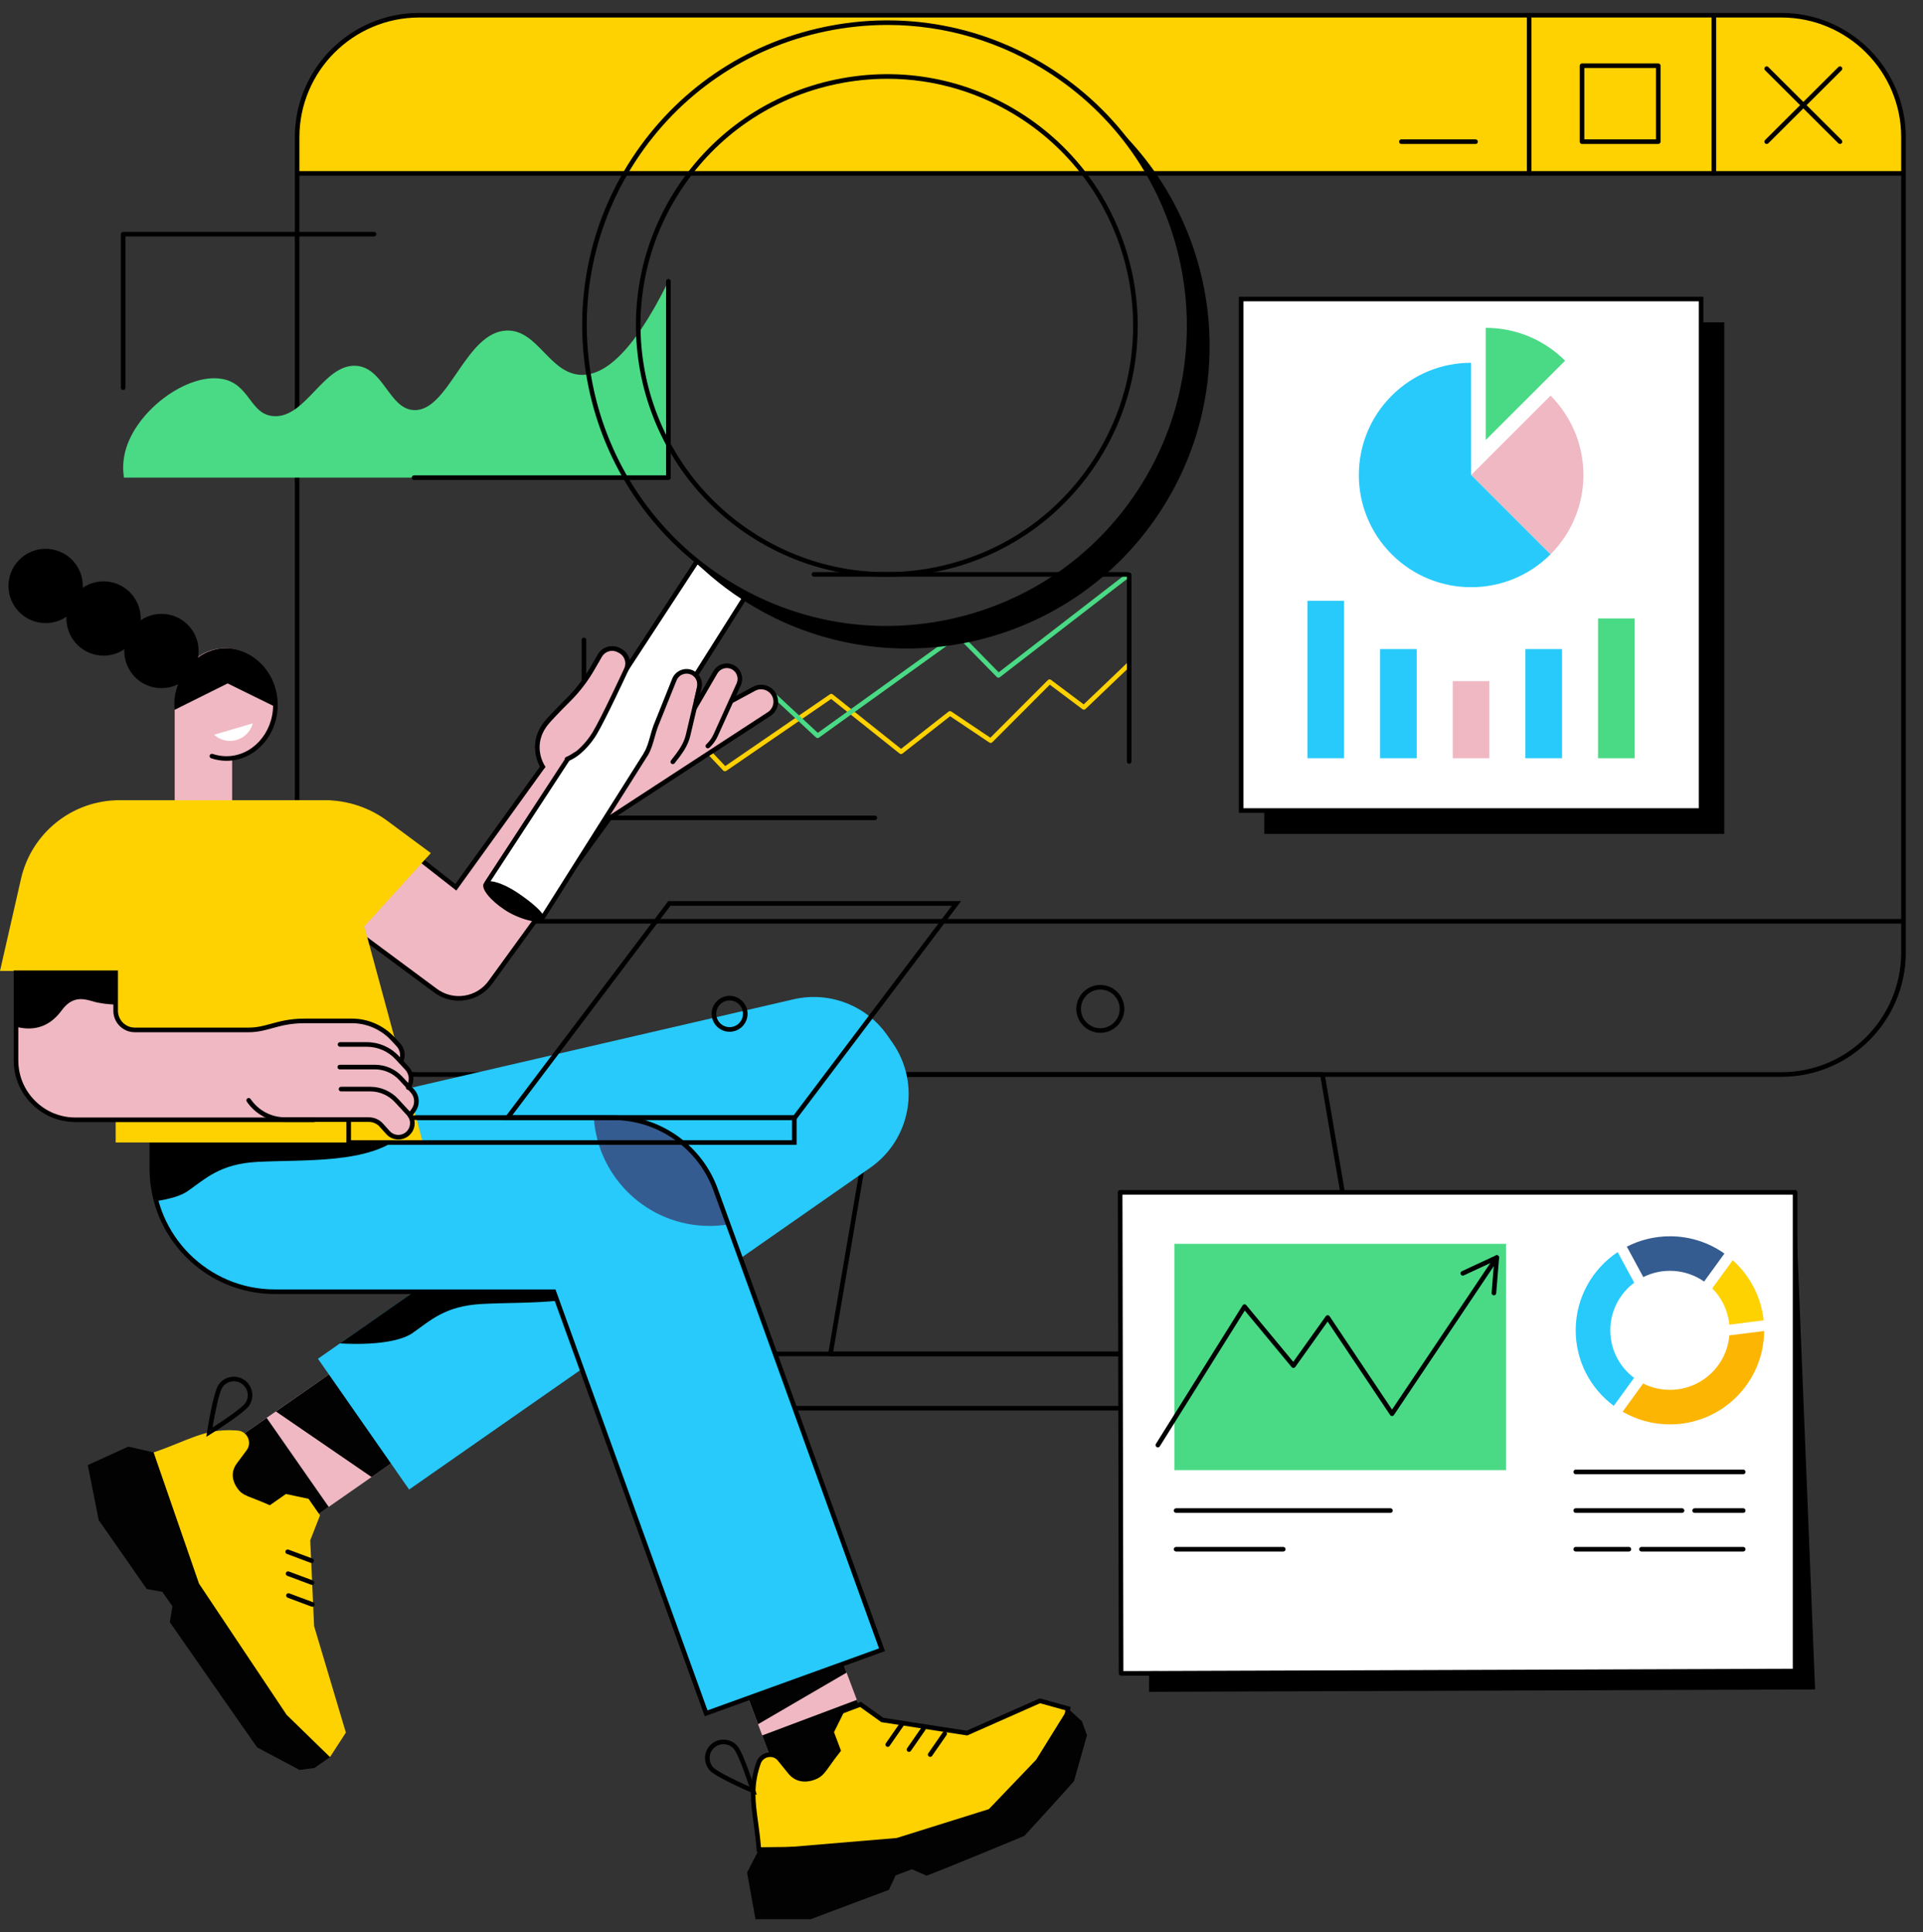
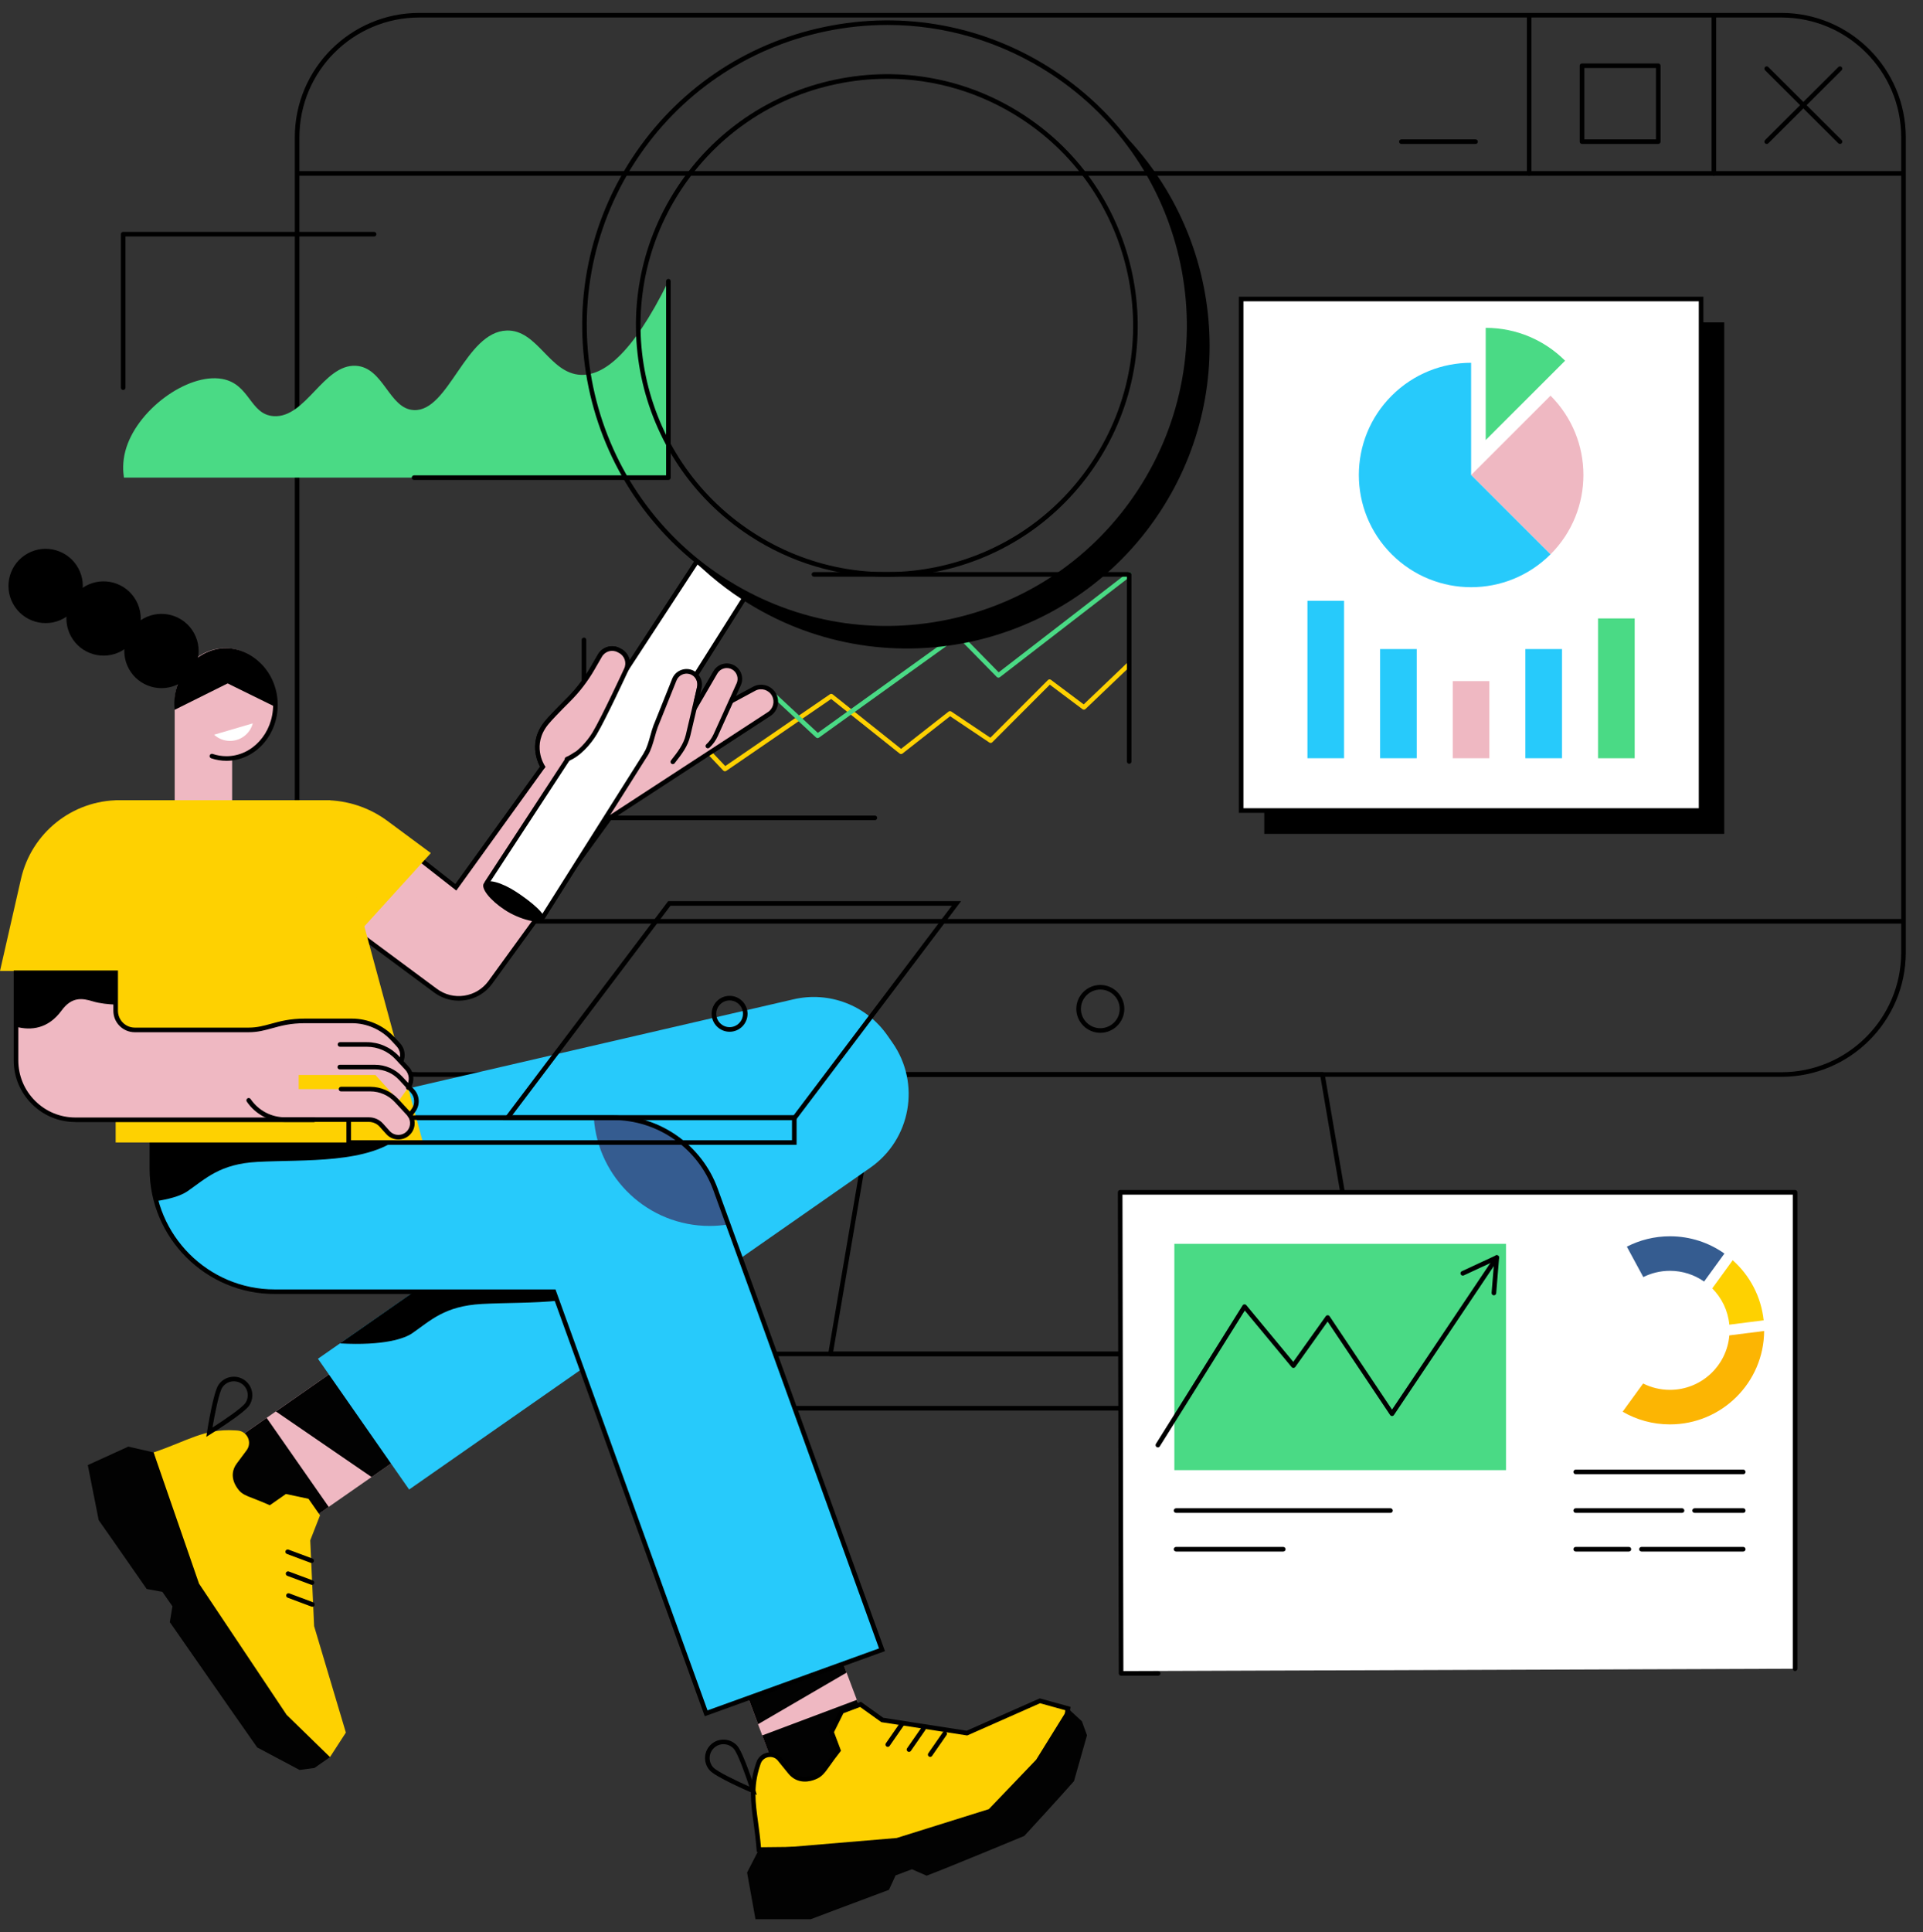
<svg xmlns="http://www.w3.org/2000/svg" width="447" height="449" viewBox="0 0 447 449" fill="none">
  <rect x="0" y="0" width="447" height="449" fill="#333333" stroke="none" />
  <g clip-path="url(#clip0_351_1384)">
-     <path d="M442.375 40.106H69.065V32.645C69.065 16.725 81.979 3.823 97.913 3.823H413.521C429.455 3.823 442.369 16.725 442.369 32.645V40.106H442.375Z" fill="#FED101" />
    <path d="M442.017 40.838H69.514C69.221 40.838 68.98 40.598 68.98 40.304C68.98 40.01 69.221 39.77 69.514 39.77H442.017C442.311 39.77 442.551 40.01 442.551 40.304C442.551 40.598 442.311 40.838 442.017 40.838Z" fill="black" />
    <path d="M398.389 40.838C398.095 40.838 397.854 40.598 397.854 40.304V3.625C397.854 3.331 398.095 3.091 398.389 3.091C398.683 3.091 398.924 3.331 398.924 3.625V40.304C398.924 40.598 398.683 40.838 398.389 40.838Z" fill="black" />
    <path d="M355.456 40.838C355.162 40.838 354.922 40.598 354.922 40.304V3.625C354.922 3.331 355.162 3.091 355.456 3.091C355.75 3.091 355.991 3.331 355.991 3.625V40.304C355.991 40.598 355.75 40.838 355.456 40.838Z" fill="black" />
    <path d="M414.082 250.236H97.448C81.504 250.236 68.531 237.275 68.531 221.344V31.892C68.531 15.962 81.504 3 97.448 3H414.082C430.027 3 443 15.962 443 31.892V221.344C443 237.275 430.027 250.236 414.082 250.236ZM97.448 4.068C82.091 4.068 69.6 16.549 69.6 31.892V221.344C69.6 236.687 82.091 249.168 97.448 249.168H414.082C429.439 249.168 441.931 236.687 441.931 221.344V31.892C441.931 16.549 429.439 4.068 414.082 4.068H97.448Z" fill="black" />
    <path d="M442.374 214.631H69.156C68.862 214.631 68.622 214.39 68.622 214.097C68.622 213.803 68.862 213.562 69.156 213.562H442.369C442.663 213.562 442.904 213.803 442.904 214.097C442.909 214.39 442.668 214.631 442.374 214.631Z" fill="black" />
    <path d="M318.489 315.167H193.047C192.892 315.167 192.743 315.097 192.641 314.975C192.539 314.857 192.497 314.697 192.523 314.542L203.625 249.611C203.668 249.355 203.893 249.168 204.155 249.168H307.397C307.659 249.168 307.878 249.355 307.926 249.611L319.028 314.542C319.055 314.697 319.012 314.857 318.911 314.975C318.793 315.097 318.644 315.167 318.489 315.167ZM193.678 314.099H317.852L306.938 250.236H204.598L193.678 314.099Z" fill="black" />
    <path d="M335.396 327.787H176.141C172.367 327.787 169.293 324.716 169.293 320.945C169.293 317.175 172.367 314.104 176.141 314.104H335.396C339.169 314.104 342.243 317.175 342.243 320.945C342.243 324.716 339.169 327.787 335.396 327.787ZM176.141 315.167C172.955 315.167 170.362 317.757 170.362 320.94C170.362 324.123 172.955 326.713 176.141 326.713H335.396C338.581 326.713 341.174 324.123 341.174 320.94C341.174 317.757 338.581 315.167 335.396 315.167H176.141Z" fill="black" />
    <path d="M255.768 240.009C252.694 240.009 250.188 237.515 250.188 234.449C250.188 231.384 252.689 228.89 255.768 228.89C258.841 228.89 261.348 231.384 261.348 234.449C261.343 237.515 258.841 240.009 255.768 240.009ZM255.768 229.958C253.282 229.958 251.257 231.971 251.257 234.449C251.257 236.922 253.277 238.941 255.768 238.941C258.253 238.941 260.279 236.927 260.279 234.449C260.274 231.977 258.253 229.958 255.768 229.958Z" fill="black" />
    <path d="M342.991 33.457H325.747C325.453 33.457 325.213 33.217 325.213 32.923C325.213 32.629 325.453 32.389 325.747 32.389H342.991C343.285 32.389 343.526 32.629 343.526 32.923C343.526 33.217 343.285 33.457 342.991 33.457Z" fill="black" />
    <path d="M427.707 33.457C427.568 33.457 427.435 33.404 427.328 33.302L410.287 16.33C410.079 16.122 410.079 15.785 410.287 15.577C410.496 15.369 410.832 15.369 411.041 15.577L428.081 32.549C428.29 32.758 428.29 33.094 428.081 33.302C427.98 33.404 427.846 33.457 427.707 33.457Z" fill="black" />
    <path d="M410.667 33.457C410.528 33.457 410.394 33.404 410.287 33.302C410.079 33.094 410.079 32.758 410.287 32.549L427.328 15.577C427.536 15.369 427.873 15.369 428.081 15.577C428.29 15.785 428.29 16.122 428.081 16.33L411.041 33.302C410.939 33.404 410.8 33.457 410.667 33.457Z" fill="black" />
    <path d="M385.458 33.457H367.739C367.445 33.457 367.205 33.217 367.205 32.923V15.273C367.205 14.979 367.445 14.739 367.739 14.739H385.458C385.752 14.739 385.993 14.979 385.993 15.273V32.918C385.993 33.217 385.752 33.457 385.458 33.457ZM368.274 32.389H384.924V15.807H368.274V32.389Z" fill="black" />
    <path d="M400.794 74.911H293.879V193.781H400.794V74.911Z" fill="black" />
    <path d="M289.331 85.368C289.32 85.362 289.309 85.362 289.293 85.362C289.304 85.368 289.315 85.368 289.331 85.368Z" fill="#955B50" />
    <path d="M395.417 69.485H288.502V188.355H395.417V69.485Z" fill="white" />
    <path d="M395.957 188.889H287.967V68.951H395.951V188.889H395.957ZM289.036 187.821H394.882V70.019H289.036V187.821Z" fill="black" />
    <path d="M312.427 139.612H303.912V176.205H312.427V139.612Z" fill="#27CAFB" />
    <path d="M329.318 150.832H320.803V176.205H329.318V150.832Z" fill="#27CAFB" />
    <path d="M346.203 158.288H337.688V176.205H346.203V158.288Z" fill="#EFB8C2" />
    <path d="M363.089 150.832H354.574V176.205H363.089V150.832Z" fill="#27CAFB" />
    <path d="M379.98 143.713H371.465V176.211H379.98V143.713Z" fill="#4ADA85" />
    <path d="M360.422 128.818L341.97 110.383L360.422 91.947C370.61 102.126 370.61 118.639 360.422 128.818Z" fill="#EFB8C2" />
    <path d="M363.805 83.824L345.354 102.26V76.187C352.559 76.187 359.085 79.108 363.805 83.824Z" fill="#4ADA85" />
    <path d="M341.965 110.383L360.416 128.818C350.223 139.003 333.701 139.003 323.508 128.818C313.314 118.634 313.314 102.126 323.508 91.942C328.602 86.852 335.283 84.305 341.959 84.305V110.383H341.965Z" fill="#27CAFB" />
    <path d="M29.115 104.898C31.564 95.392 43.547 86.638 51.597 88.049C58.129 89.191 58.044 96.332 63.608 96.706C71.075 97.207 75.202 84.609 82.701 85.004C89.217 85.352 90.414 95.082 96.251 95.301C104.349 95.605 108.187 77.084 117.808 76.812C125.003 76.609 127.718 86.847 135.052 87.109C140.012 87.285 146.726 82.884 155.375 65.346C155.375 80.561 155.375 95.776 155.375 110.992C113.185 110.992 70.995 110.992 28.805 110.992C28.586 109.518 28.474 107.381 29.115 104.898Z" fill="#4ADA85" />
    <path d="M28.634 90.628C28.34 90.628 28.1 90.388 28.1 90.094V54.419C28.1 54.125 28.34 53.885 28.634 53.885H86.956C87.25 53.885 87.49 54.125 87.49 54.419C87.49 54.713 87.25 54.953 86.956 54.953H29.169V90.094C29.169 90.388 28.928 90.628 28.634 90.628Z" fill="black" />
    <path d="M155.374 111.531H96.246C95.951 111.531 95.711 111.291 95.711 110.997C95.711 110.703 95.951 110.463 96.246 110.463H154.834V65.351C154.834 65.057 155.075 64.817 155.369 64.817C155.663 64.817 155.903 65.057 155.903 65.351V110.997C155.909 111.296 155.668 111.531 155.374 111.531Z" fill="black" />
    <path d="M135.747 181.53C135.56 181.53 135.378 181.434 135.282 181.257C135.138 181.001 135.229 180.675 135.485 180.531L158.32 167.767C158.534 167.65 158.801 167.687 158.967 167.869L168.583 178.021L192.919 161.337C193.112 161.204 193.368 161.214 193.555 161.358L209.447 174.021L220.495 165.364C220.677 165.22 220.928 165.214 221.121 165.343L230.207 171.431L243.592 158.031C243.779 157.844 244.078 157.823 244.292 157.983L251.904 163.687L262.118 153.935C262.332 153.732 262.669 153.737 262.872 153.951C263.075 154.165 263.07 154.501 262.856 154.704L252.315 164.766C252.128 164.947 251.834 164.963 251.626 164.808L244.025 159.11L230.656 172.494C230.475 172.675 230.191 172.702 229.983 172.558L220.853 166.437L209.778 175.116C209.58 175.271 209.308 175.265 209.115 175.11L193.203 162.427L168.812 179.143C168.593 179.292 168.305 179.26 168.123 179.068L158.48 168.889L136.009 181.45C135.923 181.503 135.833 181.53 135.747 181.53Z" fill="#FED101" />
    <path d="M154.776 178.897C154.664 178.897 154.552 178.859 154.456 178.79L135.427 164.573C135.191 164.397 135.143 164.061 135.32 163.826C135.496 163.591 135.833 163.543 136.068 163.719L154.798 177.711L179.835 161.326C180.038 161.193 180.31 161.214 180.492 161.38L190.097 170.304L222.484 147.04C222.698 146.885 222.992 146.912 223.179 147.099L232.143 156.237L262.161 133.059C262.397 132.877 262.728 132.92 262.91 133.155C263.092 133.39 263.049 133.721 262.814 133.903L232.415 157.369C232.202 157.535 231.897 157.513 231.704 157.321L222.73 148.173L190.359 171.42C190.151 171.57 189.868 171.554 189.686 171.377L180.064 162.443L155.065 178.806C154.979 178.865 154.878 178.897 154.776 178.897Z" fill="#4ADA85" />
    <path d="M203.358 190.593H135.742C135.448 190.593 135.207 190.352 135.207 190.059V148.701C135.207 148.408 135.448 148.167 135.742 148.167C136.036 148.167 136.276 148.408 136.276 148.701V189.525H203.358C203.652 189.525 203.893 189.765 203.893 190.059C203.893 190.352 203.652 190.593 203.358 190.593Z" fill="black" />
    <path d="M262.482 177.492C262.188 177.492 261.947 177.252 261.947 176.958V134.015H189.204C188.91 134.015 188.67 133.774 188.67 133.481C188.67 133.187 188.91 132.947 189.204 132.947H262.482C262.776 132.947 263.016 133.187 263.016 133.481V176.958C263.016 177.252 262.781 177.492 262.482 177.492Z" fill="black" />
    <path d="M90.349 309.729L48.317 338.994L62.75 359.687L104.782 330.422L90.349 309.729Z" fill="#EFB8C2" />
    <path d="M86.378 343.247L64.137 328L90.35 309.714L104.787 330.409L86.378 343.247Z" fill="#020202" />
    <path d="M61.981 329.494L48.321 339.005L62.754 359.698L76.413 350.187L61.981 329.494Z" fill="#020202" />
    <path d="M55.194 332.433L54.574 332.395C47.449 331.957 43.579 334.863 35.706 337.517L43.825 367.98L68.728 404.653L76.709 408.317L80.397 402.624L73.015 377.881L72.117 357.955L74.389 352.134L71.716 348.3L66.467 347.178L62.72 349.795C58.006 347.675 56.504 347.739 55.248 345.934C55.232 345.886 52.821 343.071 55.039 340.091L57.322 337.026C58.69 335.188 57.477 332.572 55.194 332.433Z" fill="#FED101" />
    <path d="M76.709 408.322L66.622 398.496L46.263 368.017L35.706 337.517L29.826 336.171L20.408 340.46L22.941 353.256C22.941 353.256 27.891 360.284 34.097 369.251L37.742 369.924L40.083 373.277L39.474 376.957C49.186 390.965 59.786 406.079 59.786 406.079L69.632 411.308L73.079 410.854L76.709 408.322Z" fill="#020202" />
    <path d="M47.952 333.891L48.133 332.737C48.278 331.808 49.593 323.631 50.769 321.853C51.405 320.897 52.372 320.24 53.5 320.016C54.628 319.786 55.772 320.011 56.734 320.646C58.712 321.955 59.251 324.63 57.942 326.606C56.761 328.385 49.742 332.78 48.946 333.277L47.952 333.891ZM54.366 320.993C54.152 320.993 53.933 321.015 53.719 321.057C52.875 321.228 52.142 321.72 51.667 322.441C50.892 323.605 49.892 328.78 49.389 331.733C51.913 330.12 56.285 327.178 57.054 326.013C58.038 324.529 57.632 322.515 56.146 321.533C55.606 321.18 54.991 320.993 54.366 320.993Z" fill="black" />
    <path d="M72.443 363.221C72.379 363.221 72.32 363.21 72.256 363.189L66.686 361.112C66.409 361.01 66.269 360.7 66.371 360.423C66.473 360.145 66.783 360.006 67.061 360.108L72.63 362.185C72.908 362.287 73.047 362.596 72.946 362.874C72.86 363.088 72.657 363.221 72.443 363.221Z" fill="black" />
    <path d="M72.529 368.305C72.465 368.305 72.406 368.295 72.342 368.273L66.772 366.196C66.494 366.094 66.355 365.785 66.457 365.507C66.558 365.229 66.868 365.09 67.146 365.192L72.71 367.269C72.988 367.371 73.127 367.68 73.026 367.958C72.951 368.172 72.748 368.305 72.529 368.305Z" fill="black" />
    <path d="M72.62 373.39C72.555 373.39 72.497 373.379 72.432 373.358L66.868 371.28C66.59 371.179 66.451 370.869 66.553 370.591C66.654 370.313 66.964 370.175 67.242 370.276L72.807 372.353C73.085 372.455 73.224 372.765 73.122 373.042C73.042 373.261 72.839 373.39 72.62 373.39Z" fill="black" />
    <path d="M184.463 232.222L80.514 256.266L88.409 292.678L118.893 284.373L73.908 315.754L95.102 346.142L202.294 271.363C211.739 264.773 214.054 251.774 207.468 242.327L206.266 240.607C201.391 233.622 192.764 230.3 184.463 232.222Z" fill="#27CAFB" />
    <path d="M95.812 309.832C100.067 306.894 103.322 303.487 112.051 303.017C122.939 302.429 138.189 303.572 145.747 296.747H101.141L79.007 312.187C89.339 312.763 94.107 311.012 95.812 309.832Z" fill="black" />
    <path d="M187.02 362.73L165.026 370.994L182.498 417.412L204.492 409.148L187.02 362.73Z" fill="#EFB8C2" />
    <path d="M196.799 388.685L176.204 400.68L165.049 370.981L187.039 362.719L196.799 388.685Z" fill="#020202" />
    <path d="M199.165 395.026L177.171 403.29L182.488 417.416L204.482 409.152L199.165 395.026Z" fill="#020202" />
    <path d="M176.402 429.813C175.777 421.561 173.927 417.113 176.103 410.341L176.295 409.748C176.99 407.58 179.812 407.051 181.245 408.819L183.645 411.778C185.976 414.651 189.284 413.017 189.332 413.017C191.385 412.242 191.69 410.784 194.897 406.752L193.298 402.49L195.672 397.7L200.028 396.06L205.09 399.686L224.771 402.736L241.731 395.238L248.242 397.038L247.012 405.593L228.155 426.379L207.805 429.465L176.402 429.813Z" fill="#FED101" />
    <path d="M175.911 430.352L175.873 429.855C175.697 427.506 175.414 425.423 175.162 423.586C174.516 418.859 174.008 415.126 175.601 410.181L175.793 409.588C176.183 408.381 177.156 407.521 178.402 407.286C179.647 407.051 180.871 407.5 181.668 408.488L184.068 411.446C185.81 413.599 188.157 412.931 189.087 412.547L189.178 412.509C190.386 412.045 190.925 411.286 192.096 409.636C192.657 408.846 193.341 407.879 194.298 406.661L192.721 402.464L195.292 397.278L200.114 395.467L205.304 399.185L224.702 402.191L241.694 394.677L248.846 396.653L247.526 405.833L228.427 426.881L228.24 426.907L207.816 430L175.911 430.352ZM179.032 408.296C178.888 408.296 178.738 408.312 178.589 408.338C177.733 408.498 177.065 409.086 176.798 409.914L176.606 410.506C175.093 415.222 175.585 418.848 176.21 423.441C176.445 425.161 176.707 427.1 176.889 429.273L207.747 428.937L227.871 425.882L246.494 405.358L247.633 397.433L241.758 395.809L224.83 403.297L204.871 400.205L199.937 396.674L196.046 398.138L193.865 402.528L195.49 406.854L195.303 407.089C194.266 408.392 193.539 409.422 192.951 410.25C191.722 411.986 191.048 412.942 189.509 413.519L189.493 413.524C188.552 413.914 185.468 414.891 183.218 412.114L180.818 409.155C180.379 408.6 179.727 408.296 179.032 408.296Z" fill="black" />
    <path d="M173.66 435.153L176.408 429.813L208.436 427.121L229.86 420.413L240.855 408.931L248.247 397.016L251.486 400.002L252.668 403.259L249.648 413.908C249.648 413.908 245.826 418.256 238.097 426.64C238.097 426.64 220.035 434.144 215.39 435.88L211.991 434.384L208.179 435.815L206.635 439.169C196.452 442.956 188.456 446 188.456 446H175.611L173.66 435.153Z" fill="#020202" />
    <path d="M175.921 417.102L174.847 416.643C173.986 416.274 166.417 412.995 164.99 411.42C163.403 409.668 163.542 406.955 165.29 405.369C166.14 404.6 167.225 404.205 168.379 404.263C169.523 404.322 170.576 404.819 171.346 405.668C172.773 407.243 175.285 415.105 175.568 415.991L175.921 417.102ZM168.165 405.326C167.364 405.326 166.605 405.62 166.011 406.159C164.696 407.35 164.595 409.39 165.787 410.704C166.722 411.735 171.463 413.973 174.184 415.185C173.249 412.354 171.485 407.414 170.555 406.384C169.977 405.748 169.186 405.374 168.331 405.331C168.272 405.326 168.219 405.326 168.165 405.326Z" fill="black" />
    <path d="M206.357 405.946C206.25 405.946 206.148 405.914 206.052 405.85C205.812 405.679 205.748 405.348 205.919 405.107L209.291 400.247C209.457 400.007 209.794 399.943 210.034 400.114C210.275 400.285 210.339 400.616 210.168 400.856L206.795 405.716C206.694 405.866 206.528 405.946 206.357 405.946Z" fill="black" />
    <path d="M211.291 407.11C211.184 407.11 211.082 407.078 210.986 407.014C210.745 406.848 210.681 406.512 210.852 406.271L214.225 401.412C214.391 401.171 214.727 401.107 214.968 401.278C215.209 401.444 215.273 401.78 215.102 402.02L211.729 406.88C211.627 407.03 211.456 407.11 211.291 407.11Z" fill="black" />
    <path d="M216.219 408.274C216.112 408.274 216.01 408.242 215.914 408.178C215.674 408.012 215.609 407.676 215.78 407.436L219.153 402.576C219.319 402.335 219.656 402.271 219.896 402.442C220.137 402.608 220.201 402.944 220.03 403.185L216.657 408.045C216.555 408.194 216.39 408.274 216.219 408.274Z" fill="black" />
    <path d="M205.015 383.382L174.954 300.176L174.949 300.165L166.316 276.41C162.681 266.407 153.178 259.753 142.535 259.753H35.305V271.63C35.305 287.396 48.086 300.176 63.849 300.176H128.745L164.141 398.154L205.015 383.382Z" fill="#27CAFB" />
    <path d="M142.541 259.753H138.035C138.986 273.793 150.671 284.891 164.953 284.891C166.423 284.891 167.866 284.768 169.272 284.544L166.316 276.41C162.687 266.407 153.183 259.753 142.541 259.753Z" fill="#355C90" />
    <path d="M93.531 263.737H35.305V271.63C35.305 274.226 35.658 276.736 36.305 279.123C38.913 278.728 41.837 278.034 43.59 276.821C47.845 273.884 51.1 270.477 59.829 270.007C70.722 269.419 85.972 270.562 93.531 263.737Z" fill="black" />
    <path d="M163.82 398.832L163.638 398.33L128.365 300.704H63.848C47.813 300.704 34.77 287.657 34.77 271.625V259.214H142.541C153.365 259.214 163.125 266.05 166.824 276.223L175.456 299.978L205.705 383.697L163.82 398.832ZM35.84 260.287V271.63C35.84 287.075 48.406 299.642 63.848 299.642H129.119L164.461 397.47L204.331 383.061L174.451 300.357L165.814 276.592C162.27 266.84 152.916 260.282 142.535 260.282H35.84V260.287Z" fill="black" />
    <path d="M53.96 163.505H40.607V188.51H53.96V163.505Z" fill="#EFB8C2" />
    <path d="M52.313 176.269C58.779 176.269 64.019 170.533 64.019 163.457C64.019 156.381 58.779 150.645 52.313 150.645C45.848 150.645 40.607 156.381 40.607 163.457C40.607 170.533 45.848 176.269 52.313 176.269Z" fill="#EFB8C2" />
    <path d="M49.769 170.736C50.608 171.506 51.688 172.024 52.912 172.146C55.633 172.424 58.086 170.656 58.76 168.098L49.769 170.736Z" fill="white" />
    <path d="M52.634 176.798C51.421 176.798 50.224 176.6 49.08 176.211C48.802 176.114 48.652 175.81 48.748 175.532C48.845 175.255 49.149 175.105 49.427 175.201C50.464 175.554 51.544 175.73 52.64 175.73C58.621 175.73 63.485 170.384 63.485 163.81C63.485 157.236 58.621 151.89 52.64 151.89C47.054 151.89 42.414 156.488 41.848 162.587C41.821 162.881 41.575 163.105 41.265 163.067C40.971 163.041 40.757 162.779 40.784 162.485C41.404 155.836 46.498 150.822 52.64 150.822C59.209 150.822 64.554 156.648 64.554 163.81C64.554 170.971 59.209 176.798 52.634 176.798Z" fill="black" />
    <path d="M52.917 158.816L63.971 164.253C63.993 163.927 64.014 163.607 64.014 163.276C64.014 156.301 58.845 150.64 52.468 150.64C46.092 150.64 40.517 156.573 40.517 163.553C40.517 164.029 40.543 164.493 40.591 164.953L52.917 158.816Z" fill="black" />
    <path d="M41.691 158.85C45.873 156.556 47.402 151.31 45.106 147.131C42.81 142.953 37.559 141.425 33.378 143.719C29.196 146.013 27.667 151.259 29.962 155.437C32.258 159.616 37.509 161.143 41.691 158.85Z" fill="black" />
    <path d="M28.237 151.292C32.417 148.995 33.943 143.747 31.645 139.571C29.346 135.394 24.094 133.87 19.914 136.166C15.733 138.462 14.207 143.71 16.506 147.887C18.804 152.064 24.057 153.588 28.237 151.292Z" fill="black" />
    <path d="M14.771 143.73C18.952 141.433 20.477 136.186 18.179 132.009C15.88 127.832 10.628 126.308 6.448 128.604C2.267 130.901 0.742 136.148 3.04 140.325C5.339 144.502 10.591 146.026 14.771 143.73Z" fill="black" />
    <path d="M179.899 161.401C179.011 159.804 177.018 159.185 175.382 160.002L169.914 162.95L169.748 162.667C168.775 161.017 166.733 160.333 164.964 161.075L154.322 165.519C151.708 166.672 148.827 167.073 145.999 166.678L140.483 165.909L145.561 155.612C146.347 154.015 145.716 152.082 144.139 151.254L143.808 151.078C142.252 150.266 140.328 150.821 139.451 152.344L137.704 155.372C136.18 158.015 134.315 160.445 132.15 162.603C130.252 164.499 128.023 166.768 127.045 167.959C122.828 173.092 126.153 178.165 126.153 178.165L105.953 206.187L95.615 198.096L82.247 216.137L101.244 230.214C105.301 233.221 111.026 232.34 113.992 228.254L141.723 190.069L178.776 165.925C180.283 164.953 180.775 162.971 179.899 161.401Z" fill="#EFB8C2" />
    <path d="M106.626 232.543C104.579 232.543 102.601 231.891 100.923 230.652L81.499 216.254L95.514 197.343L105.841 205.429L125.516 178.139C124.854 176.889 122.838 172.248 126.628 167.628C127.441 166.64 129.167 164.824 131.77 162.234C133.892 160.119 135.731 157.722 137.238 155.115L138.986 152.087C140.012 150.309 142.236 149.663 144.059 150.613L144.39 150.789C146.213 151.74 146.951 154.015 146.042 155.858L141.29 165.492L146.074 166.16C148.805 166.539 151.585 166.154 154.108 165.043L164.761 160.595C166.706 159.783 168.973 160.493 170.111 162.25L175.131 159.543C177.044 158.592 179.337 159.302 180.369 161.15C181.374 162.955 180.807 165.257 179.075 166.389L142.102 190.481L114.43 228.585C112.912 230.679 110.667 232.046 108.112 232.436C107.61 232.505 107.118 232.543 106.626 232.543ZM82.995 216.03L101.559 229.792C103.403 231.16 105.67 231.72 107.941 231.373C110.213 231.026 112.207 229.808 113.559 227.95L141.349 189.685L141.434 189.631L178.487 165.487C179.754 164.664 180.166 162.982 179.433 161.663C178.68 160.312 177.007 159.794 175.622 160.483L169.716 163.666L169.288 162.939C168.454 161.524 166.685 160.937 165.172 161.567L154.53 166.01C151.836 167.201 148.859 167.612 145.93 167.206L139.681 166.336L145.09 155.377C145.743 154.053 145.208 152.413 143.898 151.729L143.567 151.553C142.257 150.87 140.659 151.334 139.922 152.616L138.174 155.644C136.624 158.33 134.726 160.803 132.535 162.987C129.996 165.519 128.248 167.356 127.467 168.301C123.56 173.06 126.484 177.679 126.612 177.877L126.81 178.181L126.596 178.48L106.07 206.951L95.728 198.855L82.995 216.03Z" fill="black" />
    <path d="M153.028 172.082L155.995 170.571C157.882 169.61 159.448 168.12 160.501 166.282L166.284 156.232C167.118 154.784 168.952 154.277 170.411 155.089C171.801 155.858 172.362 157.567 171.704 159.014L166.349 170.843C165.916 171.799 165.296 172.659 164.526 173.369L160.373 177.204L153.028 172.082Z" fill="#EFB8C2" />
    <path d="M164.531 173.903C164.387 173.903 164.242 173.845 164.141 173.733C163.938 173.514 163.954 173.177 164.173 172.98C164.895 172.312 165.466 171.522 165.873 170.624L171.229 158.795C171.763 157.609 171.298 156.189 170.16 155.559C168.962 154.891 167.439 155.318 166.755 156.504L161.901 164.835C161.752 165.092 161.425 165.177 161.169 165.027C160.912 164.878 160.827 164.552 160.976 164.296L165.83 155.965C166.803 154.277 168.978 153.673 170.678 154.624C172.298 155.527 172.966 157.551 172.201 159.233L166.846 171.062C166.38 172.088 165.723 172.996 164.9 173.759C164.788 173.855 164.659 173.903 164.531 173.903Z" fill="black" />
    <path d="M138.216 170.961C138.136 170.961 138.056 170.945 137.976 170.902C137.714 170.769 137.607 170.448 137.735 170.186L140.002 165.674C140.135 165.412 140.456 165.305 140.718 165.433C140.98 165.567 141.087 165.887 140.959 166.149L138.692 170.662C138.601 170.849 138.409 170.961 138.216 170.961Z" fill="black" />
    <path d="M173.602 138.111L126.222 213.119L113.147 205.173L161.971 130.495L173.602 138.111Z" fill="white" />
    <path d="M126.222 213.653C126.126 213.653 126.029 213.627 125.944 213.573L112.869 205.626C112.747 205.552 112.656 205.429 112.624 205.29C112.592 205.151 112.618 205.002 112.698 204.879L161.516 130.202C161.677 129.956 162.008 129.886 162.254 130.047C162.5 130.207 162.569 130.538 162.409 130.784L113.89 205.002L126.045 212.388L173.142 137.823C173.297 137.572 173.628 137.497 173.88 137.657C174.131 137.812 174.206 138.143 174.045 138.394L126.665 213.402C126.575 213.562 126.398 213.653 126.222 213.653Z" fill="black" />
    <path d="M120.059 207.298C116.617 205.034 113.217 204.126 112.469 205.274C111.715 206.417 113.896 209.183 117.338 211.448C120.781 213.712 125.639 214.876 126.393 213.728C127.141 212.58 123.501 209.562 120.059 207.298Z" fill="black" />
    <path d="M205.999 146.533C192.374 146.533 179.033 142.581 167.364 134.944C134.678 113.55 125.484 69.538 146.865 36.833C157.229 20.982 173.137 10.119 191.669 6.252C210.184 2.386 229.096 5.959 244.923 16.319C277.609 37.714 286.808 81.731 265.422 114.436C255.057 130.287 239.15 141.15 220.618 145.016C215.754 146.031 210.858 146.533 205.999 146.533ZM206.282 5.798C201.498 5.798 196.677 6.295 191.882 7.294C173.634 11.107 157.962 21.804 147.758 37.415C126.698 69.629 135.758 112.978 167.952 134.052C183.539 144.258 202.167 147.777 220.399 143.97C238.648 140.156 254.32 129.459 264.524 113.849C285.584 81.635 276.524 38.285 244.33 17.211C232.843 9.686 219.699 5.798 206.282 5.798Z" fill="black" />
    <path d="M206.026 134.025C194.807 134.025 183.817 130.773 174.206 124.482C147.288 106.858 139.713 70.612 157.321 43.674C165.852 30.621 178.958 21.676 194.219 18.488C209.468 15.305 225.044 18.247 238.076 26.782C264.994 44.405 272.574 80.652 254.961 107.59L254.512 107.296L254.961 107.59C246.425 120.642 233.324 129.587 218.063 132.776C214.06 133.614 210.024 134.025 206.026 134.025ZM206.256 18.306C202.327 18.306 198.372 18.712 194.438 19.534C179.455 22.664 166.589 31.444 158.213 44.261C140.927 70.702 148.362 106.292 174.789 123.59C187.585 131.969 202.878 134.859 217.844 131.729C232.827 128.599 245.693 119.82 254.069 107.002C271.355 80.556 263.92 44.971 237.493 27.673C228.064 21.5 217.272 18.306 206.256 18.306Z" fill="black" />
    <path d="M258.233 28.368C279.234 51.514 282.874 86.756 264.973 114.137C243.72 146.651 200.146 155.767 167.658 134.495C164.467 132.407 161.506 130.1 158.774 127.617C162.708 131.953 167.252 135.868 172.383 139.222C204.877 160.488 248.446 151.377 269.698 118.864C288.866 89.544 283.334 51.215 258.233 28.368Z" fill="black" />
    <path d="M150.195 175.169C151.895 173.909 151.387 170.833 152.124 168.846L156.165 157.978C156.748 156.413 159.052 155.607 160.623 156.167H160.046C161.543 156.701 162.382 158.288 161.97 159.826L159.399 171.719C159.132 172.734 158.48 174.341 157.838 175.174L154.182 179.548L150.195 175.169Z" fill="#EFB8C2" />
    <path d="M156.395 177.572C156.278 177.572 156.166 177.535 156.064 177.46C155.834 177.279 155.791 176.942 155.973 176.713L156.069 176.59C157.523 174.742 158.892 172.996 159.426 170.731L162.024 159.714C162.361 158.443 161.66 157.118 160.436 156.685C159.148 156.226 157.71 156.899 157.235 158.181L152.894 168.995C152.638 169.684 152.424 170.448 152.199 171.255C151.793 172.696 151.376 174.187 150.649 175.452C150.505 175.709 150.179 175.799 149.917 175.65C149.66 175.506 149.57 175.175 149.719 174.918C150.382 173.765 150.783 172.339 151.168 170.961C151.392 170.165 151.622 169.348 151.895 168.606L156.235 157.791C156.909 155.975 158.956 155.025 160.789 155.676C162.532 156.296 163.526 158.186 163.056 159.97L160.463 170.977C159.875 173.476 158.432 175.308 156.903 177.252L156.807 177.375C156.711 177.503 156.556 177.572 156.395 177.572Z" fill="black" />
    <path d="M140.483 165.909C141.424 163.196 145.561 155.612 145.561 155.612C146.347 154.015 145.716 152.082 144.139 151.254L143.808 151.078C142.252 150.266 140.328 150.821 139.451 152.344L137.704 155.372C136.18 158.015 134.315 160.445 132.15 162.603C130.252 164.499 128.023 166.768 127.045 167.959C122.828 173.092 126.153 178.165 126.153 178.165C126.153 178.165 137.03 175.879 140.483 165.909Z" fill="#EFB8C2" />
    <path d="M126.152 178.705C125.976 178.705 125.81 178.619 125.703 178.464C125.666 178.411 122.213 173.001 126.628 167.628C127.441 166.64 129.167 164.824 131.77 162.234C133.892 160.119 135.731 157.722 137.238 155.115L138.986 152.087C140.013 150.309 142.236 149.663 144.059 150.613L144.39 150.789C146.213 151.74 146.951 154.015 146.042 155.858C145.833 156.306 140.798 167.18 138.676 170.71C137.329 172.942 134.774 175.906 131.984 176.905C131.706 177.001 131.401 176.862 131.3 176.584C131.198 176.307 131.343 176.002 131.621 175.901C134.143 174.998 136.501 172.243 137.757 170.16C139.847 166.683 145.026 155.511 145.074 155.398C145.732 154.058 145.203 152.424 143.888 151.74L143.556 151.564C142.247 150.88 140.649 151.345 139.911 152.627L138.163 155.655C136.613 158.341 134.715 160.814 132.524 162.998C129.985 165.529 128.237 167.367 127.457 168.312C123.549 173.07 126.473 177.69 126.601 177.888C126.762 178.133 126.692 178.464 126.446 178.625C126.356 178.678 126.254 178.705 126.152 178.705Z" fill="black" />
    <path d="M31.697 185.952H27.784C16.821 185.952 7.318 193.535 4.88 204.227L0 225.638H31.697V185.952Z" fill="#FED101" />
    <path d="M75.453 185.952H57.338V217.087H83.038L100.148 198.246L90.056 190.769C85.833 187.639 80.713 185.952 75.453 185.952Z" fill="#FED101" />
    <path d="M76.741 185.952H26.886V265.5H98.309L76.741 185.952Z" fill="#FED101" />
    <path d="M185.003 260.26H116.921L155.321 209.413H223.403L185.003 260.26ZM119.07 259.192H184.474L221.259 210.481H155.85L119.07 259.192Z" fill="black" />
    <path d="M185.174 266.034H80.52V259.192H185.168V266.034H185.174ZM81.589 264.965H184.099V260.26H81.589V264.965Z" fill="black" />
    <path d="M169.593 239.763C167.294 239.763 165.423 237.894 165.423 235.592C165.423 233.29 167.294 231.421 169.593 231.421C171.891 231.421 173.767 233.29 173.767 235.592C173.767 237.894 171.896 239.763 169.593 239.763ZM169.593 232.489C167.882 232.489 166.492 233.883 166.492 235.592C166.492 237.301 167.882 238.695 169.593 238.695C171.303 238.695 172.698 237.301 172.698 235.592C172.698 233.883 171.303 232.489 169.593 232.489Z" fill="black" />
    <path d="M3.72 246.402V226.059H26.886V234.882C26.886 237.344 28.88 239.336 31.339 239.336L69.434 239.325V260.202L17.527 260.212C9.905 260.207 3.72 254.028 3.72 246.402Z" fill="#EFB8C2" />
    <path d="M92.349 245.814L94.615 248.26C95.759 249.494 95.877 251.368 94.888 252.736L92.664 255.822L87.271 249.809H53.409V242.722H85.272C87.961 242.722 90.526 243.844 92.349 245.814Z" fill="#EFB8C2" />
    <path d="M91.307 241.392L92.59 242.775C93.733 244.009 93.851 245.884 92.862 247.251L90.638 250.338L85.245 244.324H53.409V239.395H58.813C61.047 239.395 65.035 237.237 70.081 237.237H81.798C85.406 237.237 88.853 238.743 91.307 241.392Z" fill="#EFB8C2" />
-     <path d="M93.145 250.578L95.861 253.515C97.005 254.749 97.122 256.624 96.133 257.991L93.91 261.078L88.516 255.064H67.531V247.972H87.175C89.441 247.972 91.606 248.917 93.145 250.578Z" fill="#EFB8C2" />
-     <path d="M92.151 255.742L94.984 258.802C96.037 259.94 96.139 261.654 95.236 262.915C94.022 264.597 91.563 264.73 90.174 263.182L88.634 261.467C87.897 260.645 86.849 260.18 85.748 260.18H68.13C63.522 260.18 60.283 259.919 55.841 253.088L86.079 253.093C88.383 253.088 90.585 254.049 92.151 255.742Z" fill="#EFB8C2" />
+     <path d="M92.151 255.742L94.984 258.802C96.037 259.94 96.139 261.654 95.236 262.915C94.022 264.597 91.563 264.73 90.174 263.182L88.634 261.467C87.897 260.645 86.849 260.18 85.748 260.18H68.13C63.522 260.18 60.283 259.919 55.841 253.088L86.079 253.093C88.383 253.088 90.585 254.049 92.151 255.742" fill="#EFB8C2" />
    <path d="M3.72 238.594V226.059H26.886V233.456C25.331 233.392 23.214 233.205 21.568 232.698C19.104 231.939 16.688 231.587 14.314 234.829C11.209 239.08 7.216 239.539 3.72 238.594Z" fill="black" />
    <path d="M94.888 253.27C94.781 253.27 94.669 253.238 94.578 253.168C94.337 252.997 94.284 252.661 94.455 252.42C95.289 251.262 95.187 249.665 94.22 248.618L91.953 246.172C90.238 244.314 87.8 243.251 85.266 243.251H79.034C78.74 243.251 78.499 243.01 78.499 242.717C78.499 242.423 78.74 242.183 79.034 242.183H85.266C88.094 242.183 90.815 243.374 92.739 245.446L95.005 247.892C96.315 249.307 96.449 251.475 95.321 253.04C95.219 253.195 95.054 253.27 94.888 253.27Z" fill="black" />
    <path d="M95.268 259.726C95.161 259.726 95.049 259.694 94.958 259.625C94.717 259.454 94.664 259.118 94.835 258.877L95.701 257.676C96.534 256.522 96.433 254.92 95.465 253.878L92.75 250.941C91.317 249.392 89.286 248.506 87.18 248.506H78.981C78.687 248.506 78.446 248.266 78.446 247.972C78.446 247.678 78.687 247.438 78.981 247.438H87.18C89.586 247.438 91.9 248.452 93.536 250.215L96.251 253.152C97.561 254.567 97.694 256.736 96.567 258.3L95.701 259.502C95.599 259.652 95.433 259.726 95.268 259.726Z" fill="black" />
    <path d="M92.595 264.8C91.52 264.8 90.499 264.346 89.778 263.54L88.238 261.825C87.608 261.12 86.699 260.714 85.753 260.714H66.264C62.694 260.714 59.369 258.947 57.364 255.993C57.199 255.748 57.263 255.416 57.509 255.251C57.755 255.085 58.086 255.149 58.252 255.395C60.058 258.06 63.057 259.646 66.27 259.646H85.758C87.009 259.646 88.206 260.18 89.04 261.115L90.58 262.829C91.13 263.443 91.916 263.774 92.75 263.726C93.573 263.684 94.326 263.272 94.808 262.6C95.561 261.553 95.47 260.111 94.599 259.166L91.766 256.105C90.307 254.53 88.238 253.622 86.09 253.622H79.269C78.975 253.622 78.735 253.382 78.735 253.088C78.735 252.794 78.975 252.554 79.269 252.554H86.09C88.538 252.554 90.89 253.585 92.552 255.379L95.385 258.439C96.604 259.753 96.727 261.766 95.679 263.224C95.005 264.159 93.958 264.73 92.808 264.795C92.728 264.8 92.664 264.8 92.595 264.8Z" fill="black" />
    <path d="M17.527 260.741C13.7 260.741 10.097 259.251 7.387 256.543C4.677 253.836 3.186 250.231 3.186 246.402V225.525H27.421V234.882C27.421 235.929 27.827 236.911 28.57 237.654C29.308 238.391 30.291 238.802 31.339 238.802H57.797C59.764 238.802 61.267 238.385 63.004 237.91C65.046 237.349 67.365 236.709 70.856 236.709H81.792C85.539 236.709 89.147 238.284 91.697 241.034L92.98 242.418C94.113 243.641 94.385 245.408 93.68 246.914C93.557 247.181 93.236 247.299 92.969 247.171C92.702 247.048 92.59 246.727 92.712 246.46C93.236 245.35 93.033 244.046 92.194 243.144L90.911 241.761C88.57 239.229 85.245 237.777 81.792 237.777H70.856C67.504 237.777 65.361 238.369 63.287 238.941C61.55 239.422 59.904 239.875 57.797 239.875H31.339C30.008 239.875 28.757 239.357 27.811 238.418C26.87 237.478 26.352 236.223 26.352 234.893V226.604H4.255V246.412C4.255 249.958 5.634 253.291 8.141 255.801C10.648 258.306 13.977 259.689 17.521 259.689C17.521 259.689 17.521 259.689 17.527 259.689H72.989C73.283 259.689 73.523 259.929 73.523 260.223C73.523 260.517 73.283 260.757 72.989 260.757H17.527C17.527 260.741 17.527 260.741 17.527 260.741Z" fill="black" />
-     <path d="M267.094 280.859L417.257 277.083L421.918 392.6L267.094 393.155V280.859Z" fill="black" />
    <path d="M260.375 277.083H417.257V387.788L260.589 388.338L260.375 277.083Z" fill="white" />
    <path d="M269.206 389.406H260.595C260.301 389.406 260.06 389.166 260.06 388.872L259.846 277.078C259.846 276.934 259.9 276.8 260.001 276.699C260.103 276.597 260.236 276.544 260.381 276.544H417.262C417.556 276.544 417.797 276.784 417.797 277.078V387.788C417.797 388.082 417.556 388.322 417.262 388.322C416.969 388.322 416.728 388.082 416.728 387.788V277.612H260.915L261.129 388.338H269.206C269.5 388.338 269.74 388.578 269.74 388.872C269.74 389.171 269.5 389.406 269.206 389.406Z" fill="black" />
    <path d="M388.179 295.316C391.13 295.316 393.866 296.24 396.117 297.81L400.842 291.31C397.266 288.779 392.899 287.294 388.184 287.294C384.571 287.294 381.166 288.165 378.162 289.708L381.984 296.774C383.844 295.845 385.95 295.316 388.179 295.316Z" fill="#355C90" />
-     <path d="M375.121 326.697L379.841 320.203C376.484 317.677 374.314 313.671 374.314 309.153C374.314 304.625 376.5 300.603 379.873 298.077L376.024 290.969C370.144 294.889 366.269 301.57 366.269 309.153C366.274 316.336 369.754 322.713 375.121 326.697Z" fill="#27CAFB" />
    <path d="M409.961 306.825C409.373 301.292 406.716 296.373 402.771 292.854L398.014 299.401C400.216 301.612 401.67 304.555 401.98 307.834L409.961 306.825Z" fill="#FED101" />
    <path d="M401.986 310.323C401.387 317.41 395.438 322.98 388.174 322.98C385.934 322.98 383.817 322.446 381.941 321.506L377.179 328.059C380.407 329.933 384.165 331.007 388.168 331.007C400.217 331.007 409.993 321.303 410.073 309.303L401.986 310.323Z" fill="#FCB503" />
    <path d="M405.215 342.585H366.275C365.981 342.585 365.74 342.345 365.74 342.051C365.74 341.757 365.981 341.517 366.275 341.517H405.215C405.509 341.517 405.749 341.757 405.749 342.051C405.749 342.345 405.509 342.585 405.215 342.585Z" fill="black" />
    <path d="M405.215 351.568H393.91C393.616 351.568 393.375 351.328 393.375 351.034C393.375 350.74 393.616 350.5 393.91 350.5H405.215C405.509 350.5 405.749 350.74 405.749 351.034C405.749 351.328 405.509 351.568 405.215 351.568Z" fill="black" />
    <path d="M390.991 351.568H366.275C365.981 351.568 365.74 351.328 365.74 351.034C365.74 350.74 365.981 350.5 366.275 350.5H390.991C391.285 350.5 391.526 350.74 391.526 351.034C391.526 351.328 391.285 351.568 390.991 351.568Z" fill="black" />
    <path d="M405.214 360.551H381.551C381.257 360.551 381.017 360.311 381.017 360.017C381.017 359.723 381.257 359.483 381.551 359.483H405.214C405.508 359.483 405.749 359.723 405.749 360.017C405.749 360.311 405.508 360.551 405.214 360.551Z" fill="black" />
    <path d="M378.633 360.551H366.275C365.981 360.551 365.74 360.311 365.74 360.017C365.74 359.723 365.981 359.483 366.275 359.483H378.633C378.927 359.483 379.167 359.723 379.167 360.017C379.167 360.311 378.927 360.551 378.633 360.551Z" fill="black" />
    <path d="M350.068 289.046H272.979V341.635H350.068V289.046Z" fill="#4ADA85" />
    <path d="M269.147 336.353C269.051 336.353 268.954 336.326 268.863 336.273C268.612 336.118 268.537 335.787 268.692 335.536L288.833 303.359C288.924 303.215 289.079 303.118 289.25 303.108C289.432 303.102 289.587 303.167 289.699 303.3L300.619 316.475L308.183 305.864C308.284 305.719 308.445 305.645 308.626 305.639C308.803 305.639 308.963 305.73 309.065 305.874L323.577 327.568L347.486 291.925C347.652 291.679 347.983 291.615 348.229 291.78C348.475 291.946 348.539 292.277 348.373 292.523L324.021 328.828C323.919 328.977 323.753 329.063 323.577 329.063C323.401 329.063 323.235 328.972 323.133 328.828L308.605 307.113L301.09 317.661C300.993 317.794 300.838 317.88 300.673 317.885C300.502 317.89 300.347 317.821 300.24 317.693L289.346 304.55L269.596 336.102C269.5 336.262 269.323 336.353 269.147 336.353Z" fill="black" />
    <path d="M347.256 301.014C347.24 301.014 347.229 301.014 347.213 301.014C346.919 300.993 346.7 300.731 346.721 300.438L347.32 293.1L340.248 296.384C339.981 296.507 339.666 296.395 339.538 296.122C339.415 295.855 339.532 295.54 339.799 295.412L347.705 291.743C347.876 291.663 348.079 291.679 348.234 291.791C348.389 291.898 348.475 292.085 348.464 292.272L347.791 300.523C347.764 300.801 347.529 301.014 347.256 301.014Z" fill="black" />
    <path d="M323.214 351.568H273.38C273.086 351.568 272.846 351.328 272.846 351.034C272.846 350.74 273.086 350.5 273.38 350.5H323.214C323.508 350.5 323.748 350.74 323.748 351.034C323.748 351.328 323.508 351.568 323.214 351.568Z" fill="black" />
    <path d="M298.294 360.551H273.38C273.086 360.551 272.846 360.311 272.846 360.017C272.846 359.723 273.086 359.483 273.38 359.483H298.294C298.588 359.483 298.829 359.723 298.829 360.017C298.829 360.311 298.594 360.551 298.294 360.551Z" fill="black" />
  </g>
  <defs>
    <clipPath id="clip0_351_1384">
      <rect width="447" height="449" fill="white" />
    </clipPath>
  </defs>
</svg>